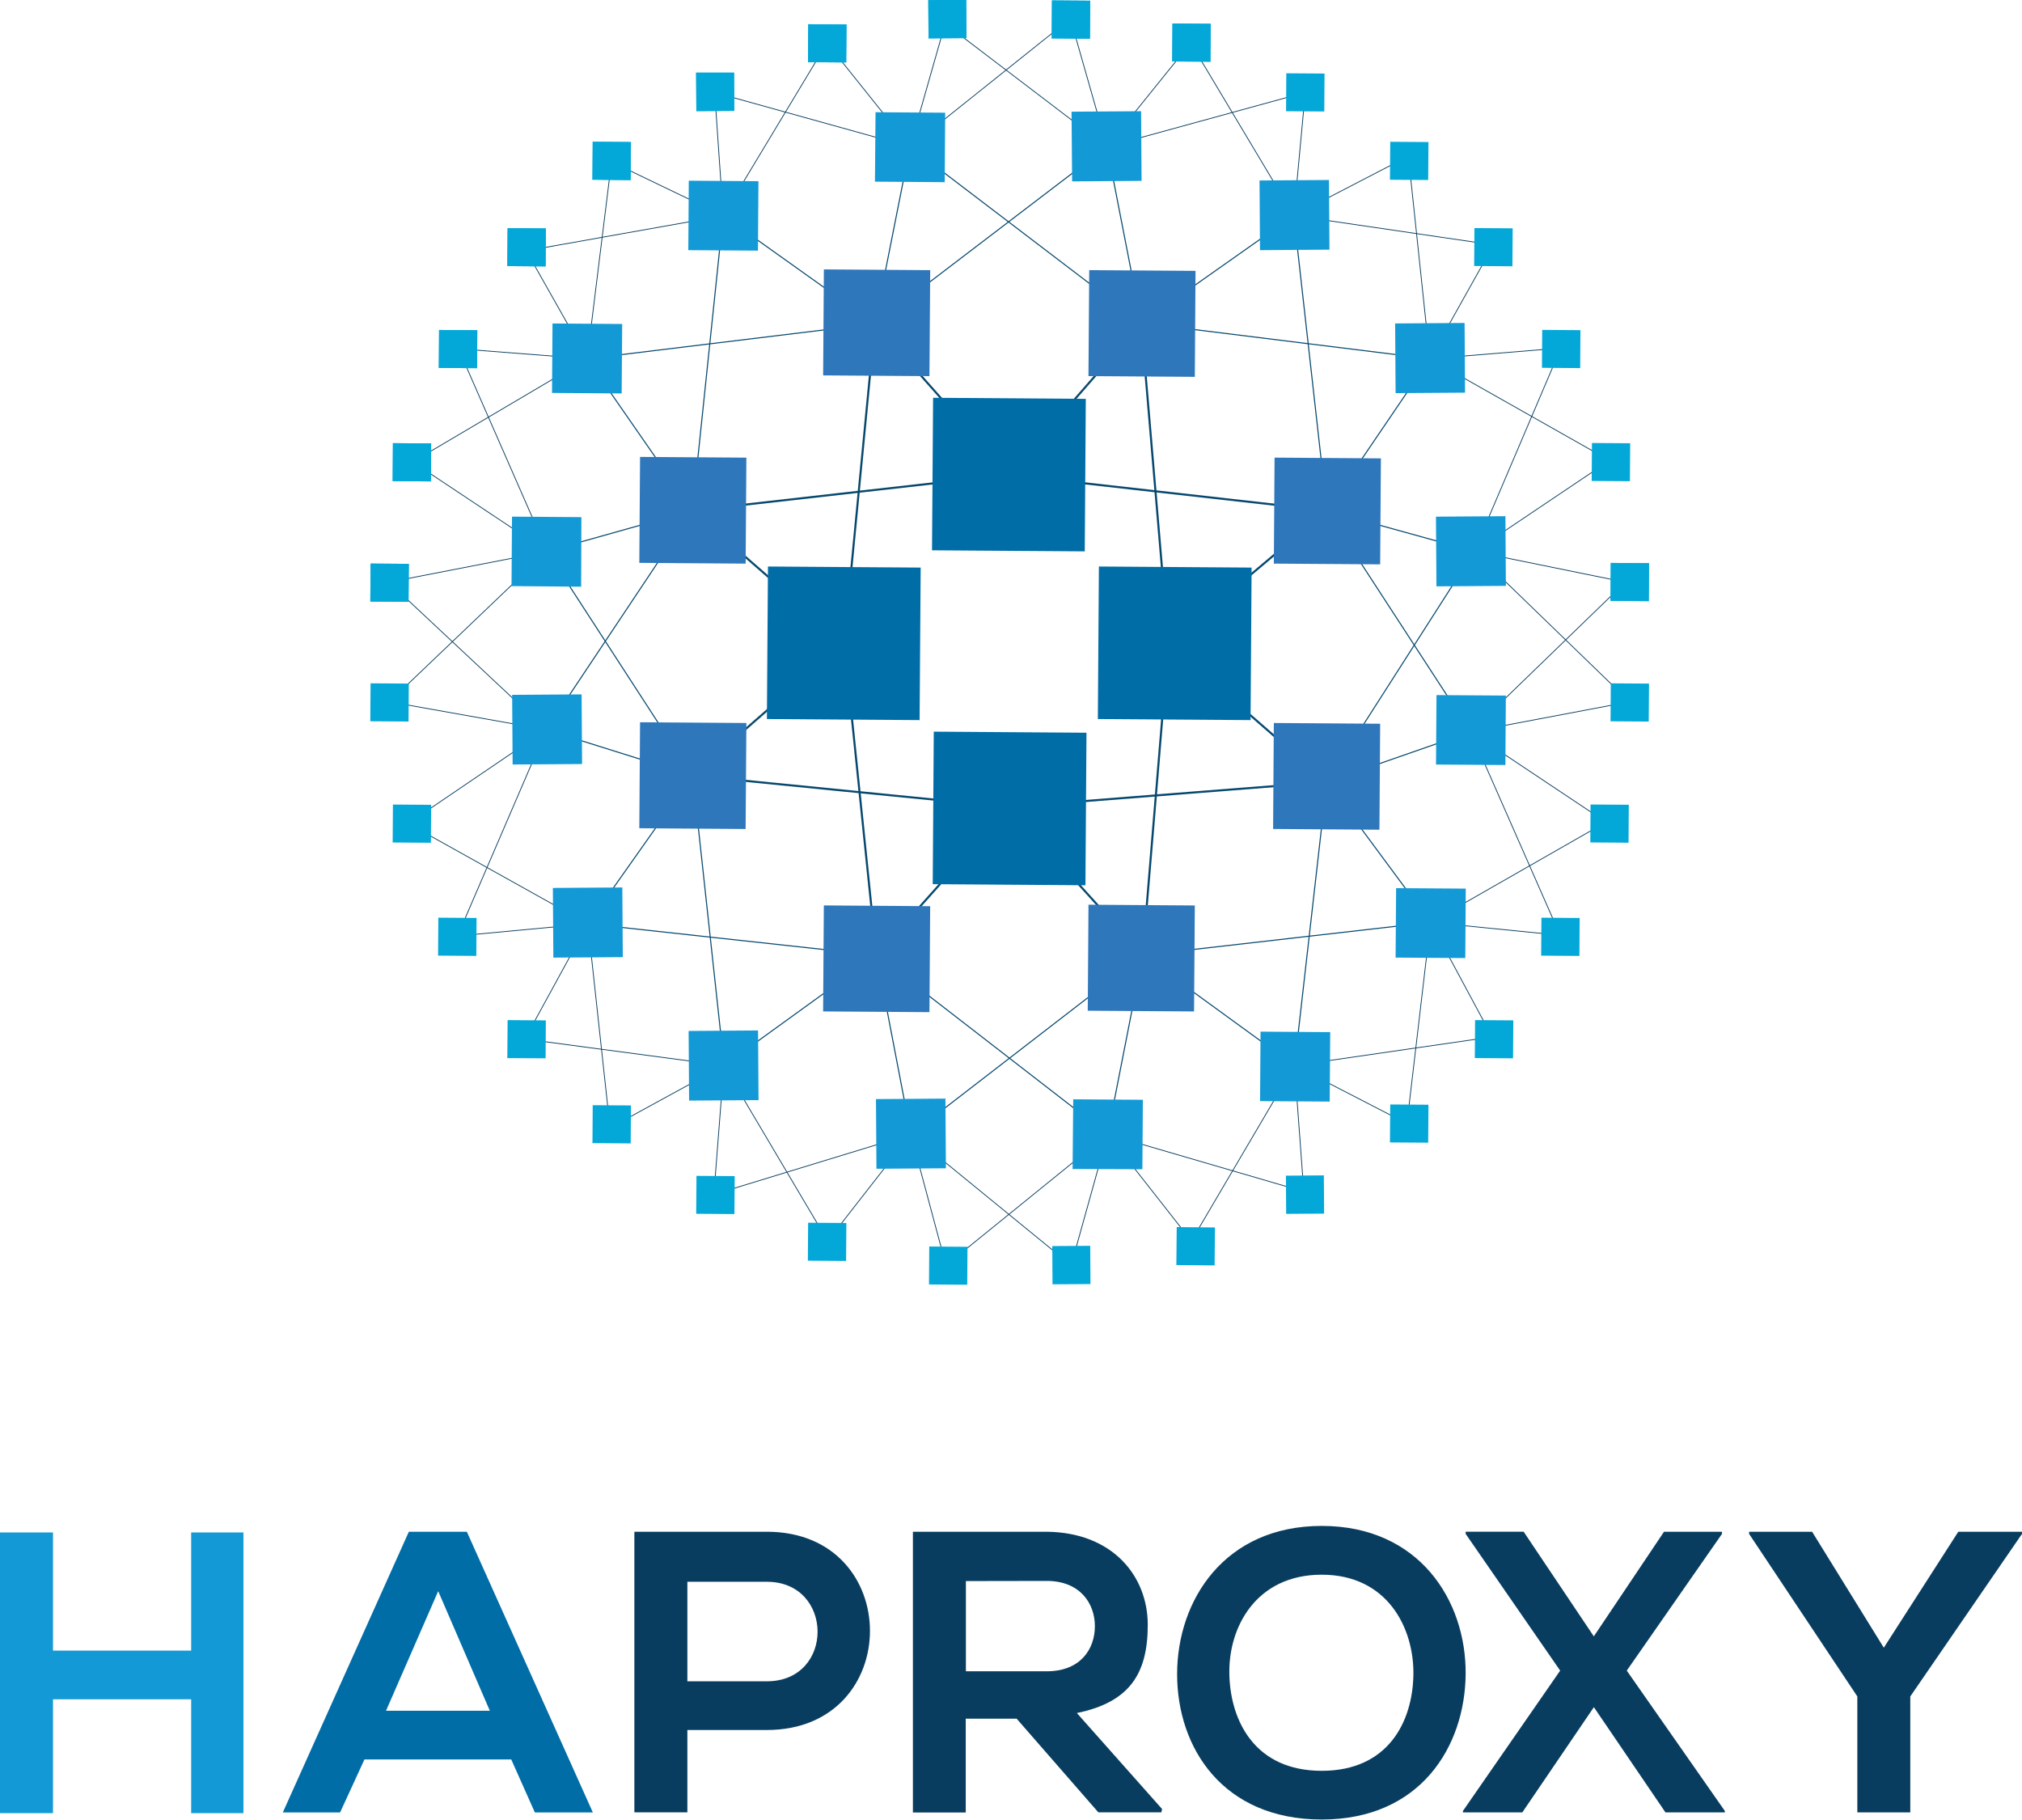
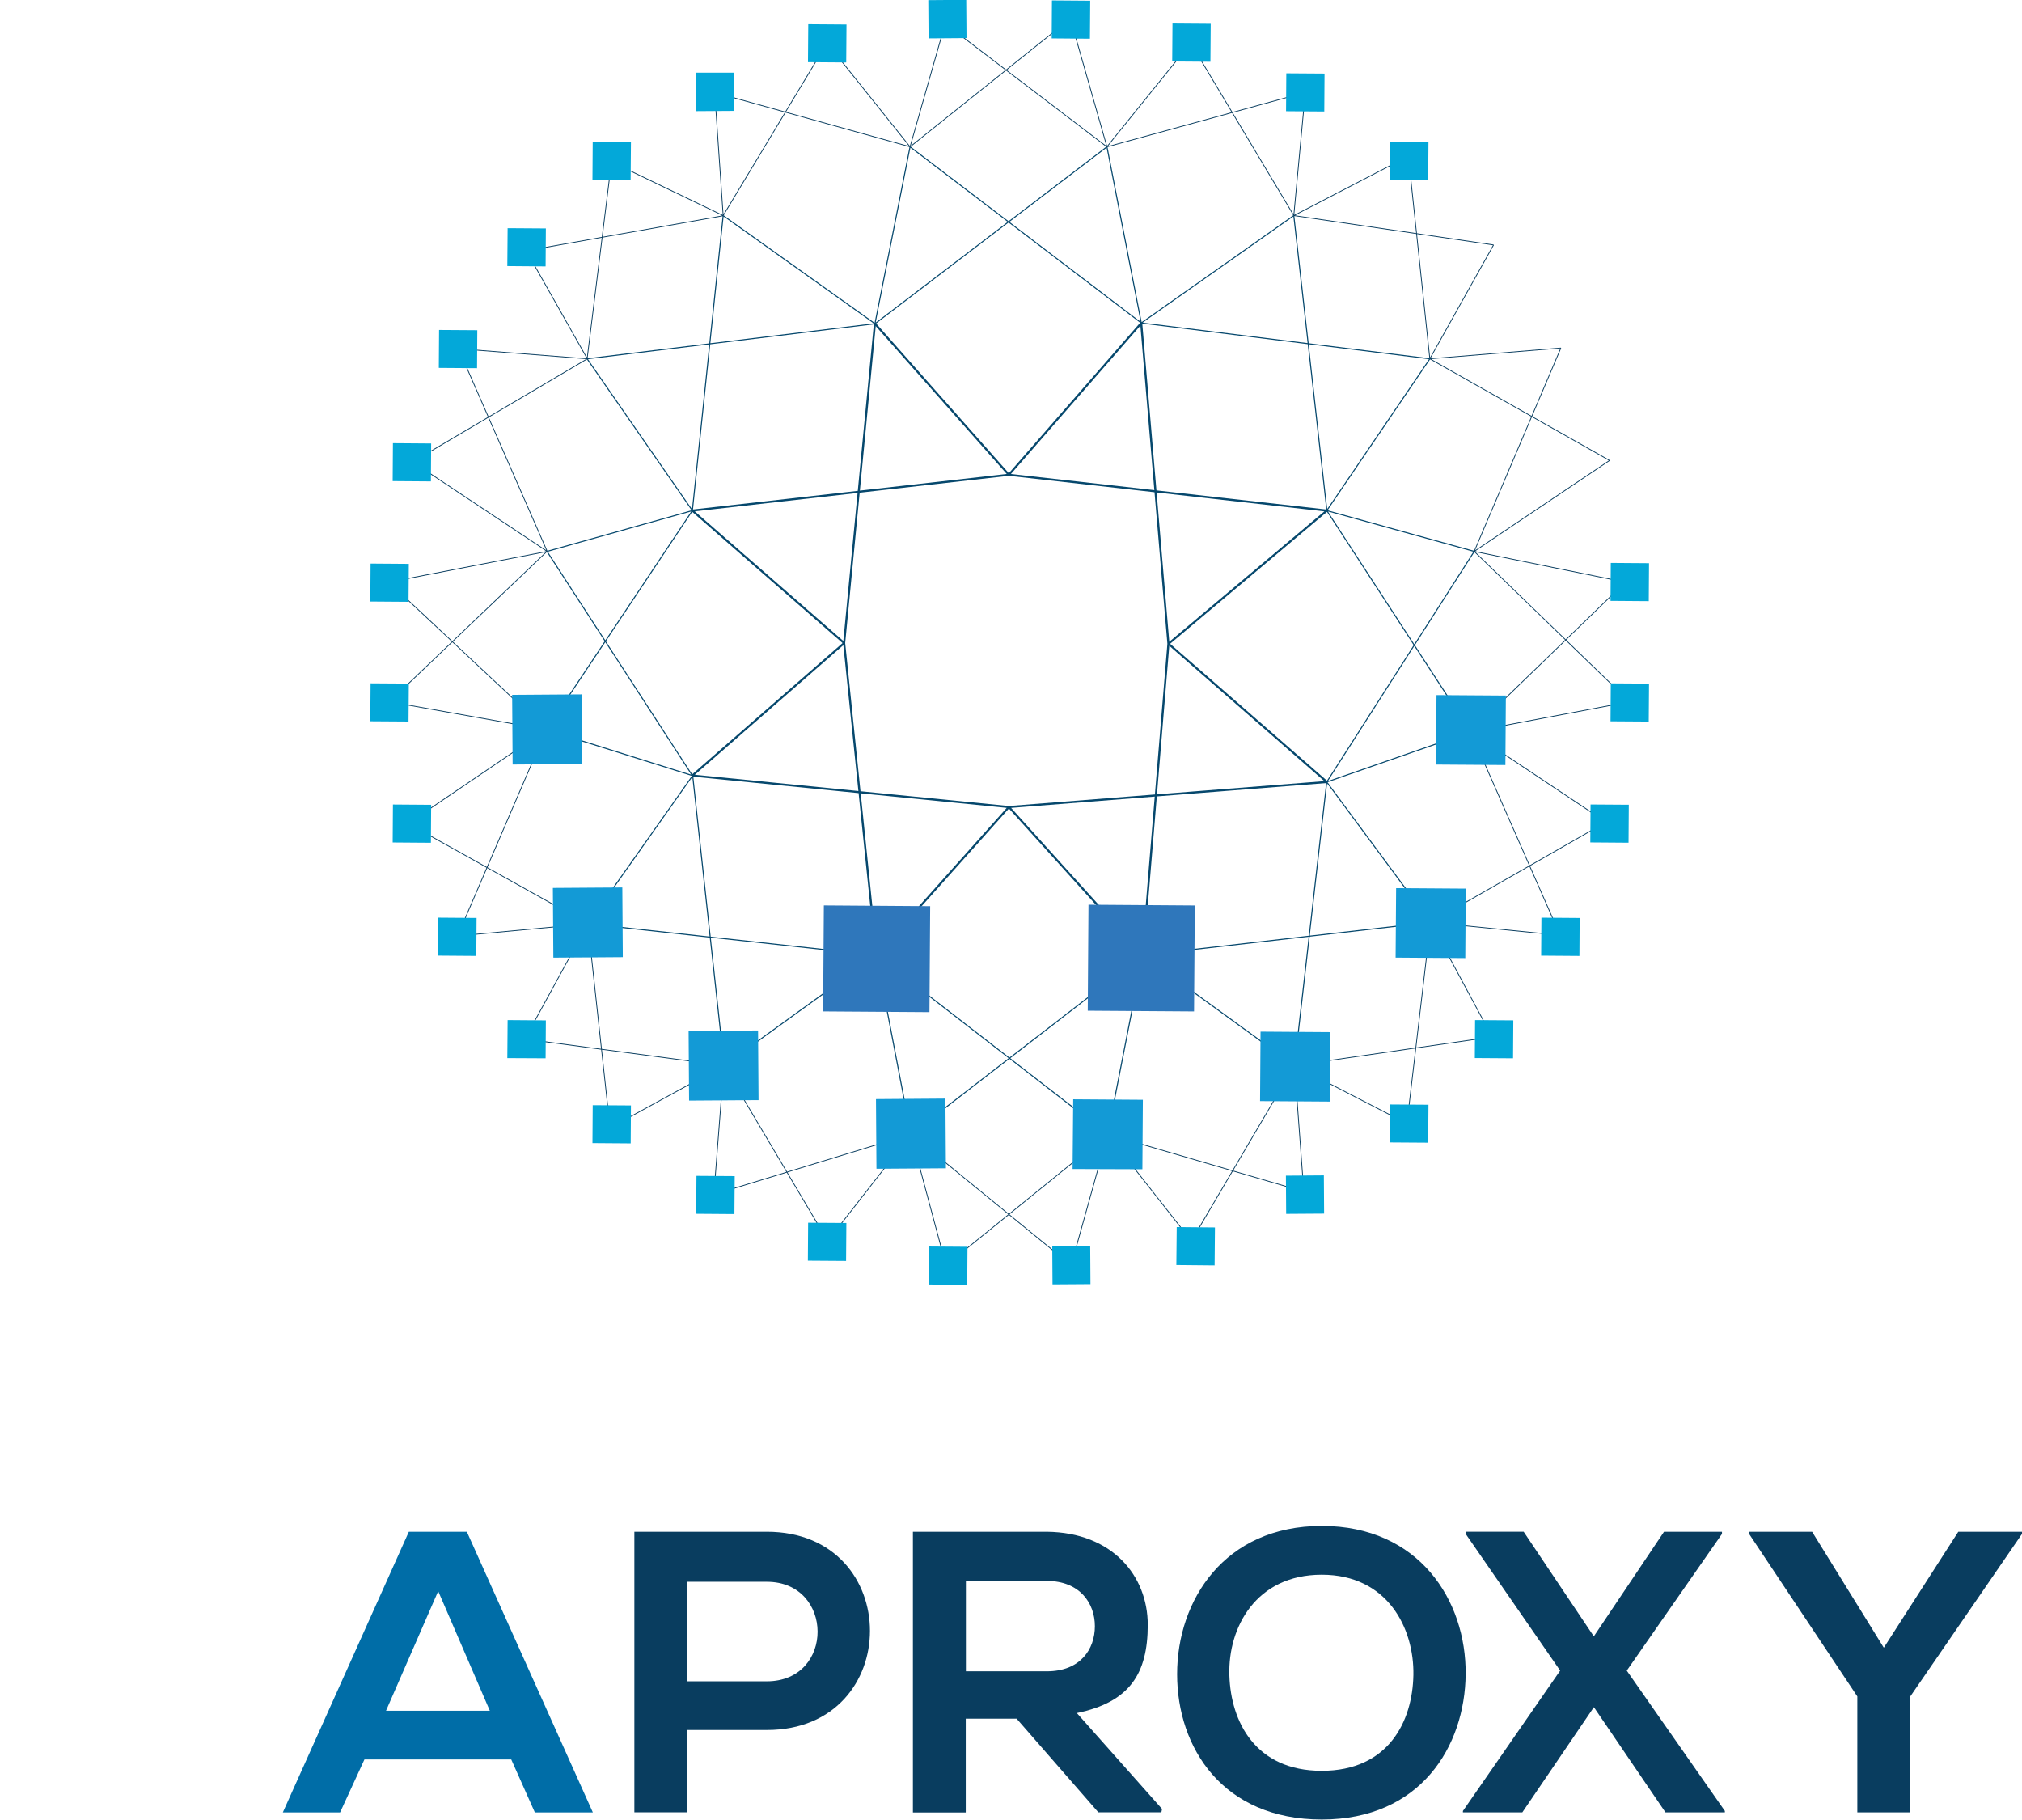
<svg xmlns="http://www.w3.org/2000/svg" id="Layer_1" data-name="Layer 1" viewBox="0 0 715 643.36">
  <defs>
    <style>.cls-1,.cls-2,.cls-3{fill:none;stroke-miterlimit:10;}.cls-1,.cls-2{stroke:#06486d;}.cls-1{stroke-width:0.73px;}.cls-2{stroke-width:0.37px;}.cls-3{stroke:#093d5f;stroke-width:0.28px;}.cls-4{fill:#006da7;}.cls-5{fill:#2f77bb;}.cls-6{fill:#139ad6;}.cls-7{fill:#03a8d9;}.cls-8{fill:#093d5f;}</style>
  </defs>
  <title>haproxy-logo</title>
  <path class="cls-1" d="M374.24,221.19l-47.35-53.42" transform="translate(-17.5 -53.32)" />
  <path class="cls-2" d="M225.11,180.18l37.22,53.67" transform="translate(-17.5 -53.32)" />
  <path class="cls-1" d="M374.24,221.19l46.84-53.67m9.62,113.42,56-47.09m-56,47.09,56,48.87m-65.07,61.27-47.35-52.41M327.4,391.08l46.84-52.41M262.33,327.53,316,280.69m-53.68-46.84L316,280.69m58.23-59.5L262.33,233.85m111.91-12.66,112.42,12.66m-56,47.09-9.62-113.42m9.62,113.42-9.11,110.14m65.07-61.27-112.42,8.86M262.33,327.53l111.91,11.14M327.4,391.08,316,280.69m10.88-112.92L316,280.69" transform="translate(-17.5 -53.32)" />
  <path class="cls-2" d="M210.93,248.28l51.4-14.43m10.89-104.31,53.67,38.23m12.41-62.54-12.41,62.54m12.41-62.54,81.78,62.29m-12.15-62.29,12.15,62.29m53.93-38-53.93,38m102,12.66-102-12.66m65.58,66.33,36.45-53.67m-36.45,53.67,52.15,14.43m-52.15-14.43,50.89,78.24M408.93,105.23l-82,62.54m159.77,66.08L475,129.54m11.65,200.27,50.89-17.72m-50.89,17.72,52.15-81.53m-52.15,81.53,36.71,49.62m-36.71-49.62-11.4,100.26m-53.67-39,53.67,39m-53.67-39,101.78-11.65M421.59,391.08l-12.41,63.3m12.41-63.3-82,63.3m-12.15-63.3,12.15,63.3m-12.15-63.3,81.78,63.3m-81.78-63.3-53.93,39m53.93-39-102-11.14m37-52.41-37,52.41m37-52.41,11.14,102.54M262.33,327.53l-51.65-16.2m51.65-77.48-51.65,77.48m51.65,16.2-51.4-79.25m62.29-118.74L262.33,233.85m-37.22-53.67,101.78-12.41" transform="translate(-17.5 -53.32)" />
  <path class="cls-3" d="M273.22,129.54l-39.5-19m39.5,19-3-43.55m69.12,19.24L270.18,86m69.12,19.24L309.93,68.52m29.37,36.71,12.41-43.55m-78.49,67.86,36.71-61m99,36.71L351.71,61.68m57.22,43.55L396,59.91M339.3,105.23,396,59.91m12.92,45.32,29.62-36.71m36.46,61-36.46-61m36.46,61L479.06,86m-70.13,19.24L479.06,86M475,129.54l40.51-21m-40.51,21,70.64,10.38m-22.54,40.26,22.54-40.26m-22.54,40.26-7.59-71.66m7.59,71.66,46.34-3.8m-46.34,3.8,63.55,35.95m-47.85,32.15,30.64-71.9m-30.64,71.9,47.85-32.15m-47.85,32.15,53.42,10.89m-54.68,52.92,54.68-52.92m-54.68,52.92,56.2-10.64m-54.94-53.17,54.94,53.17m-56.2,10.64L585.4,344m-62,35.44,62-35.44m-62,35.44L569.19,384m-31.64-71.9L569.19,384m-45.82-4.56,21.77,40.51m-21.77-40.51L515,450.58m0,0-39.75-20.51m0,0,3.29,44.56m-3.29-44.56,69.88-10.13m-69.88,10.13-36.46,62m-29.62-37.72L438.8,492.1m-29.62-37.72,69.37,20.25m-69.37-20.25-12.91,46.33m12.91-46.33L352,500.71m-12.41-46.33L352,500.71m-12.41-46.33,56.72,46.33m-56.72-46.33L310.18,492.1m-36.71-62,36.71,62m29.37-37.72-69.62,21.27m3.54-45.58-3.54,45.58m3.54-45.58-40.25,22m-7.85-72.16,7.85,72.16m40.25-22-70.38-9.37m22.28-40.76L203.09,420.7m22.28-40.76-46.08,4.31m46.08-4.31-63.55-35.45m48.86-33.16-48.86,33.16m48.86-33.16-55.45-9.88m55.45,9.88-31.39,72.92m31.64-136-55.7,53.17m55.45,9.88L155,259.17m56-10.89-47.59-31.64m47.59,31.64-56,10.89m56-10.89-31.39-71.65m45.57,3.55-45.57-3.55m45.57,3.55-61.77,36.46m61.77-36.46L203.59,142m21.52,38.23,8.61-69.63m39.5,19L203.59,142" transform="translate(-17.5 -53.32)" />
-   <path class="cls-4" d="M288.68,307.55l.38-53.93,54,.38-.38,53.93Zm58.39-59.66.38-53.93,54,.38-.37,53.93Zm.25,118.05.37-53.93,54,.38-.37,53.93Zm58.39-58.39.37-53.93,54,.38-.37,53.93Z" transform="translate(-17.5 -53.32)" />
-   <path class="cls-5" d="M402.39,186.3l.27-37.47,37.59.26L440,186.56Zm-93.82-.25.26-37.48,37.6.27-.27,37.47Zm-65,66.28.26-37.46,37.6.26-.26,37.47Zm0,93.83.26-37.47,37.6.26-.27,37.48Zm224.11.26.26-37.47,37.6.26-.26,37.47Zm.26-93.82.26-37.48,37.6.27-.26,37.47Z" transform="translate(-17.5 -53.32)" />
-   <path class="cls-6" d="M212.7,192.25l.17-24.56,24.64.18-.18,24.56Zm48.19-50.48.17-24.56,24.64.17-.18,24.56Zm66-24.22L327.1,93l24.63.17-.17,24.56Zm-128.51,143,.17-24.56,24.54.18L223,260.76Zm312.45-92.87,24.56-.17.17,24.64-24.56.17Zm-47.95-50.55,24.56-.17.17,24.63-24.56.18ZM396.41,92.81,421,92.64l.17,24.63-24.56.18ZM525.27,236l24.56-.17.17,24.64-24.56.17Z" transform="translate(-17.5 -53.32)" />
-   <path class="cls-5" d="M308.56,410.93l.26-37.48,37.6.27-.26,37.47Zm93.58-.25.26-37.48,37.6.27-.27,37.47Z" transform="translate(-17.5 -53.32)" />
+   <path class="cls-5" d="M308.56,410.93l.26-37.48,37.6.27-.26,37.47Zm93.58-.25.26-37.48,37.6.27-.27,37.47" transform="translate(-17.5 -53.32)" />
  <path class="cls-6" d="M511,391.9l.18-24.56,24.63.17-.17,24.56Zm-47.93,50.74.17-24.56,24.64.17-.18,24.56Zm-66.29,24L397,442l24.63.17-.17,24.56Zm128.51-143,.17-24.56,24.53.17-.17,24.56ZM213,367.27l24.56-.17.17,24.64-24.56.17ZM261,417.83l24.56-.17.17,24.63-24.56.17Zm66.25,24.1,24.56-.18.17,24.64-24.56.17ZM198.6,299l24.56-.17.17,24.63-24.56.17Z" transform="translate(-17.5 -53.32)" />
-   <path class="cls-7" d="M227,116.86l.09-13.42,13.52.1L240.5,117ZM148.45,266l.09-13.42,13.52.1-.1,13.42Zm7.9-42.58.09-13.42,13.52.1-.09,13.42ZM303.21,75.3l.1-13.42,13.52.1-.1,13.42ZM172.67,183.4l.09-13.41,13.52.09-.09,13.42Zm24.22-36L197,134l13.52.09-.09,13.42Zm66.76-68.4L277.07,79l.09,13.52-13.42.09Zm82.1-25.63,13.42-.1.1,13.52-13.42.1Zm217,130,.09-13.41,13.52.09-.09,13.42Zm17.59,40,.09-13.42,13.52.09-.09,13.42Zm-41.56-76,.1-13.41,13.52.09-.1,13.42ZM587,265.77l.09-13.42,13.52.1-.09,13.42ZM389.39,66.89l.09-13.42,13.53.1L402.91,67ZM432,75.05l.1-13.42,13.52.1-.1,13.42Z" transform="translate(-17.5 -53.32)" />
  <path class="cls-7" d="M227,116.86l.09-13.42,13.52.1L240.5,117ZM148.45,266l.09-13.42,13.52.1-.1,13.42ZM509,116.87l.1-13.42,13.52.09-.1,13.42ZM156.35,223.43l.09-13.42,13.52.1-.09,13.42ZM303.21,75.3l.1-13.42,13.52.1-.1,13.42ZM172.67,183.4l.09-13.41,13.52.09-.09,13.42Zm24.22-36L197,134l13.52.09-.09,13.42Zm66.76-68.4L277.07,79l.09,13.52-13.42.09Zm82.1-25.63,13.42-.1.1,13.52-13.42.1ZM472.26,92.64l.09-13.41,13.52.09-.09,13.42ZM587,265.77l.09-13.42,13.52.1-.09,13.42ZM389.39,66.89l.09-13.42,13.53.1L402.91,67ZM432,75.05l.1-13.42,13.52.1-.1,13.42Zm77,382.2.1-13.42,13.52.09-.1,13.42Zm78-148.9.09-13.42,13.52.09-.1,13.42ZM227,457.49l.09-13.41,13.52.09-.09,13.42ZM579.85,351.18l.09-13.41,13.52.09-.09,13.42ZM433.47,500.6l.13-13.42,13.52.13L447,500.73Zm129-109.39.09-13.42,13.52.1L576,391.31Zm-23.46,36.21.09-13.42,13.52.09-.09,13.42ZM472.21,469l13.42-.1.09,13.52-13.42.09ZM389.59,493.9l13.42-.09.09,13.52-13.42.09ZM263.68,482.48l.1-13.41,13.52.09-.1,13.42ZM172.41,391.2l.09-13.42,13.52.1-.09,13.42Zm-16.06-40,.09-13.42,13.52.1-.09,13.42Zm40.54,76.24L197,414l13.52.1-.09,13.41ZM148.44,308.34l.1-13.42,13.52.09-.1,13.42ZM346,507.47l.09-13.42,13.52.1-.09,13.42Zm-42.83-8.41.09-13.42,13.52.09-.1,13.42Z" transform="translate(-17.5 -53.32)" />
-   <path class="cls-6" d="M85.1,694.4V654.14H36.24V694.4H17.5V595.15H36.24v41.78H85.1V595.15h18.48V694.4Z" transform="translate(-17.5 -53.32)" />
  <path class="cls-4" d="M198.28,675.41H146.37l-8.61,18.74H117.51l44.56-99.25h20.51l44.56,99.25H206.63Zm-25.83-59.5L154,658.19h36.71Z" transform="translate(-17.5 -53.32)" />
  <path class="cls-8" d="M288.66,665h-28.1v29.12H241.82V594.9h46.84C337.28,594.9,337.28,665,288.66,665Zm-28.1-17.22h28.1c24.06,0,23.8-35.19,0-35.19h-28.1Zm167.61,46.34H405.89L377,661h-18v33.17H340.31V594.9h47.35c23.29.25,35.7,15.69,35.7,32.91S417,655.16,398.29,659l30.13,33.93Zm-69.12-81.78v31.9h28.61c11.9,0,17-7.85,17-15.95s-5.31-16-17-16Zm176.72,32.91c-.25,25.57-15.95,51.4-50.89,51.4s-51.14-25.32-51.14-51.4,16.71-52.41,51.14-52.41S536,619.2,535.77,645.28Zm-83.55.51c.51,16.2,9.12,33.67,32.66,33.67S517,662,517.29,645.53s-9.11-35.44-32.41-35.44-33.16,18.73-32.66,35.44Z" transform="translate(-17.5 -53.32)" />
  <path class="cls-8" d="M605.91,594.9h20.5v.76L592.74,644l34.69,49.63v.51h-21l-25.32-37.22-25.31,37.22h-21v-.51L569.19,644l-33.42-48.35v-.76h20.51l24.81,37Zm77.72,41,26.34-41H732.5v.76L693,653.13v41H674.27v-41L636,595.66v-.76h22.28Z" transform="translate(-17.5 -53.32)" />
</svg>